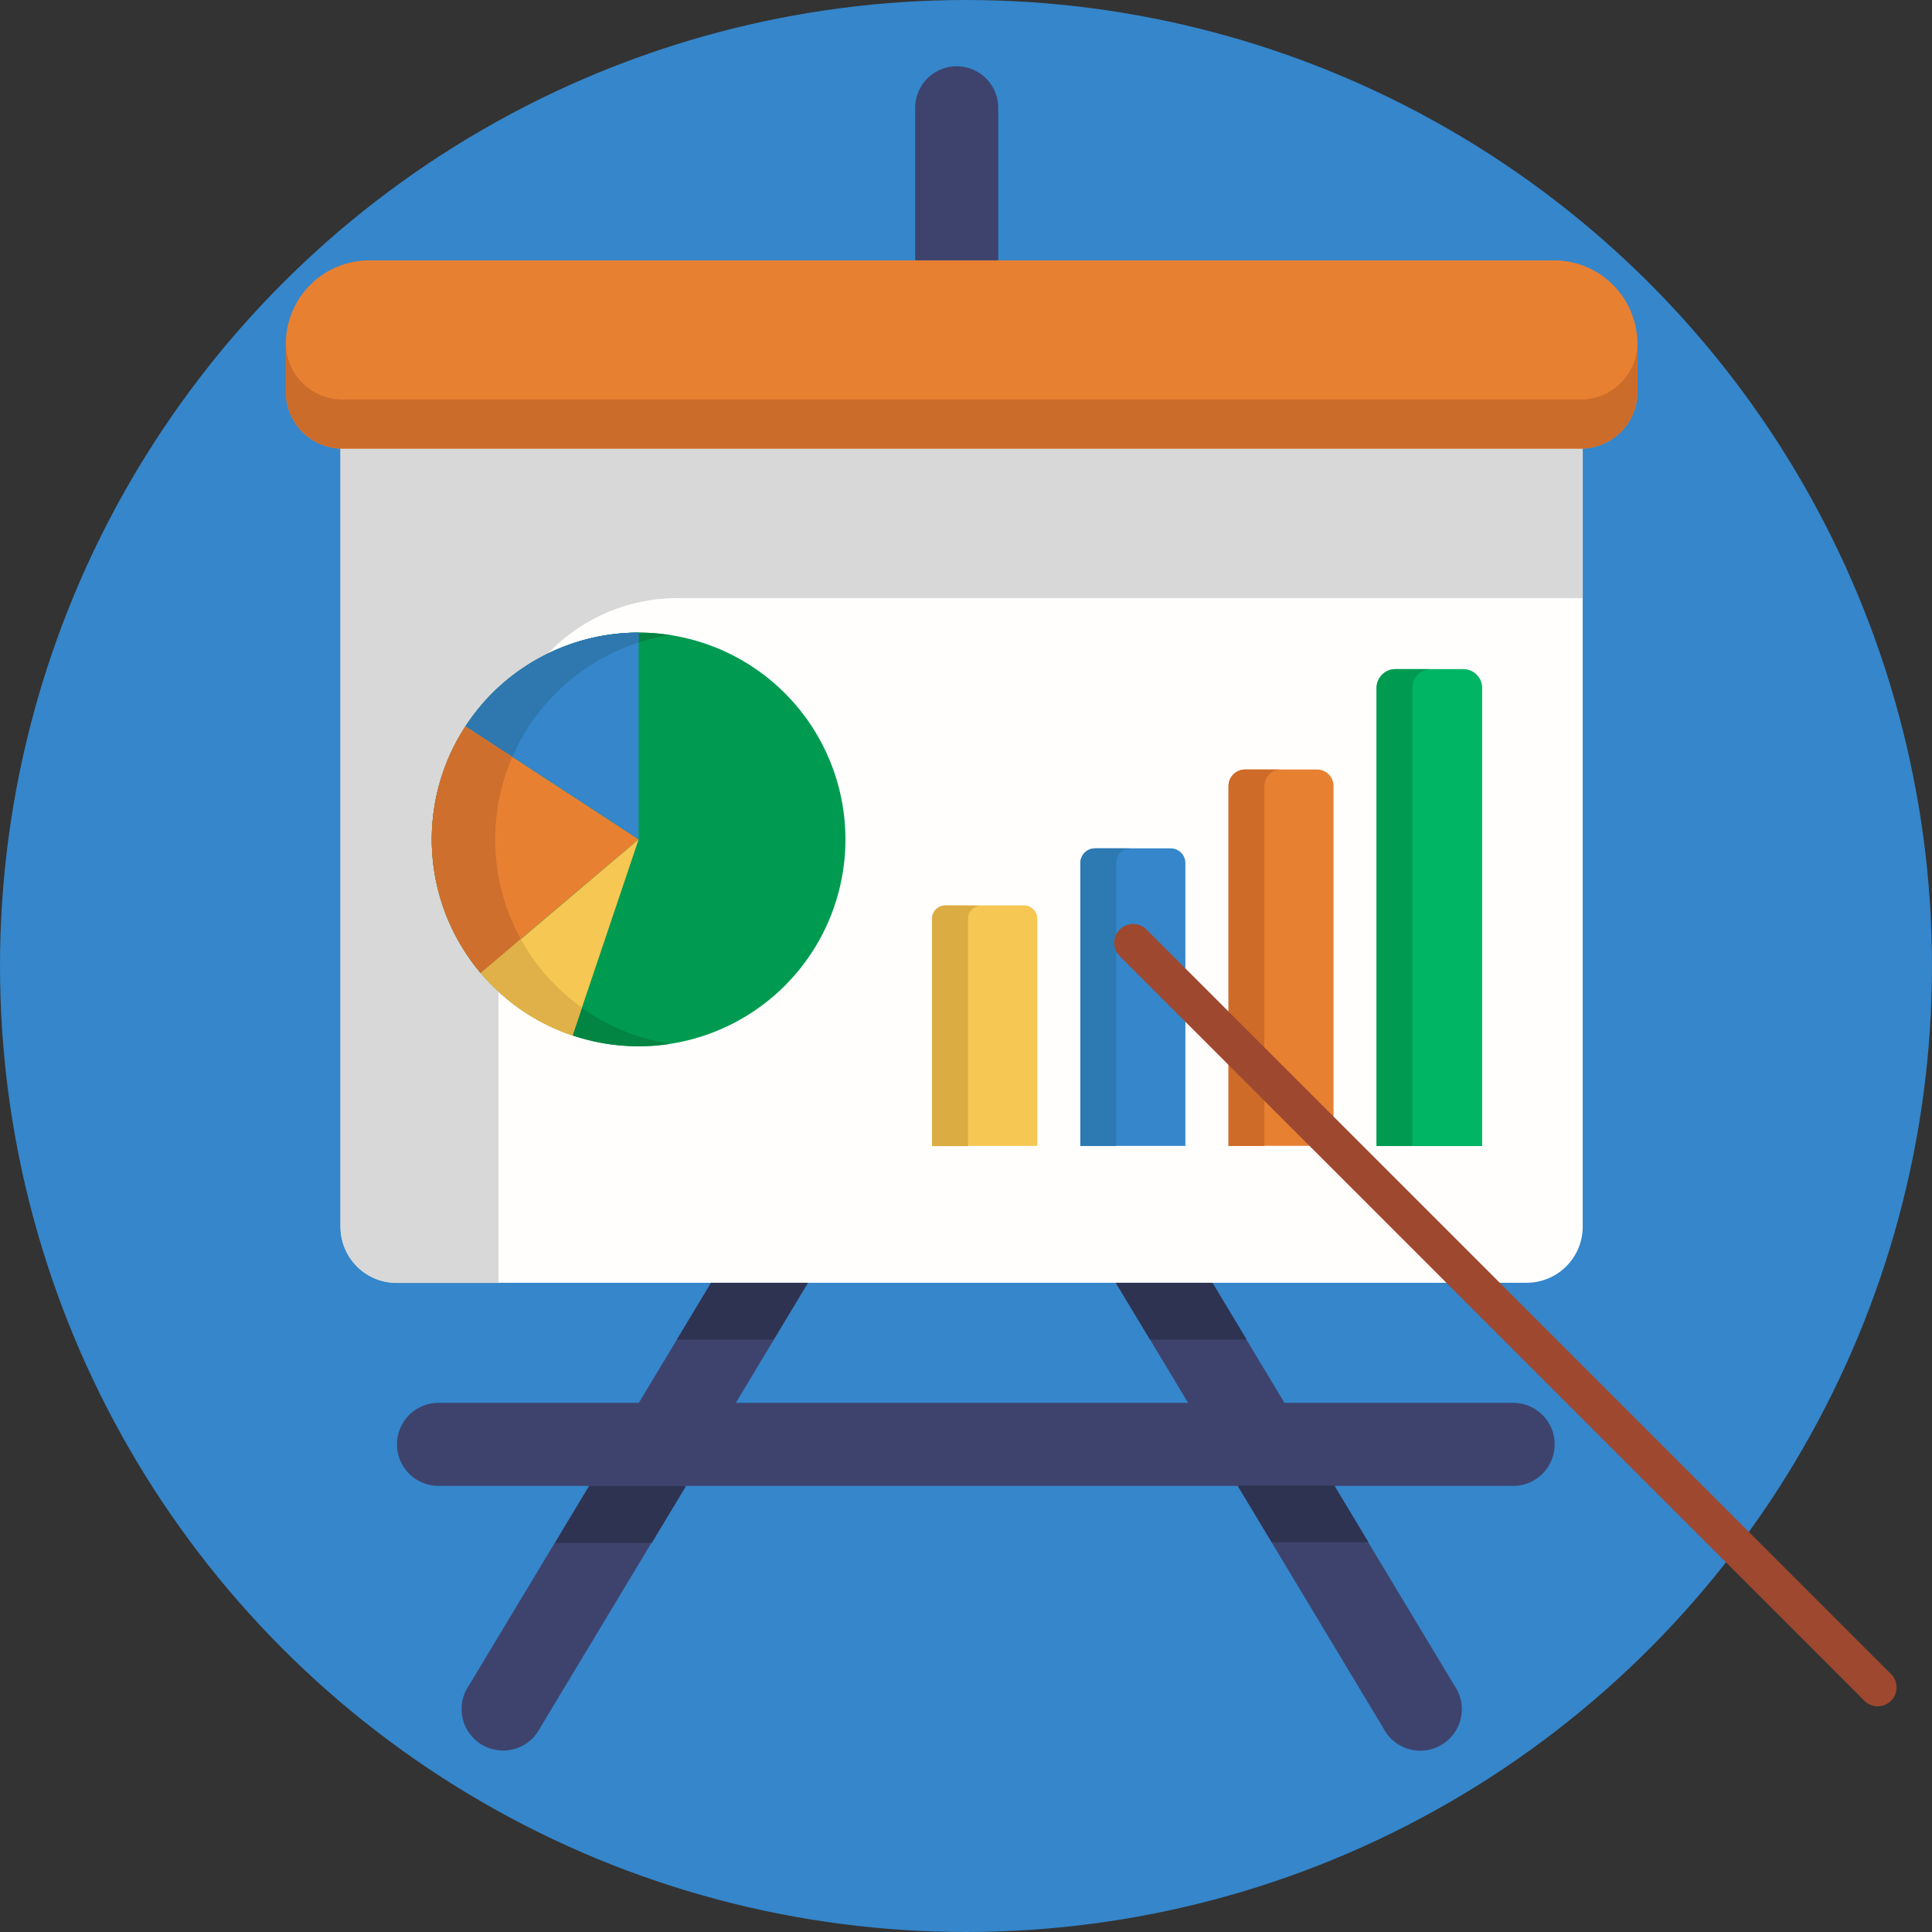
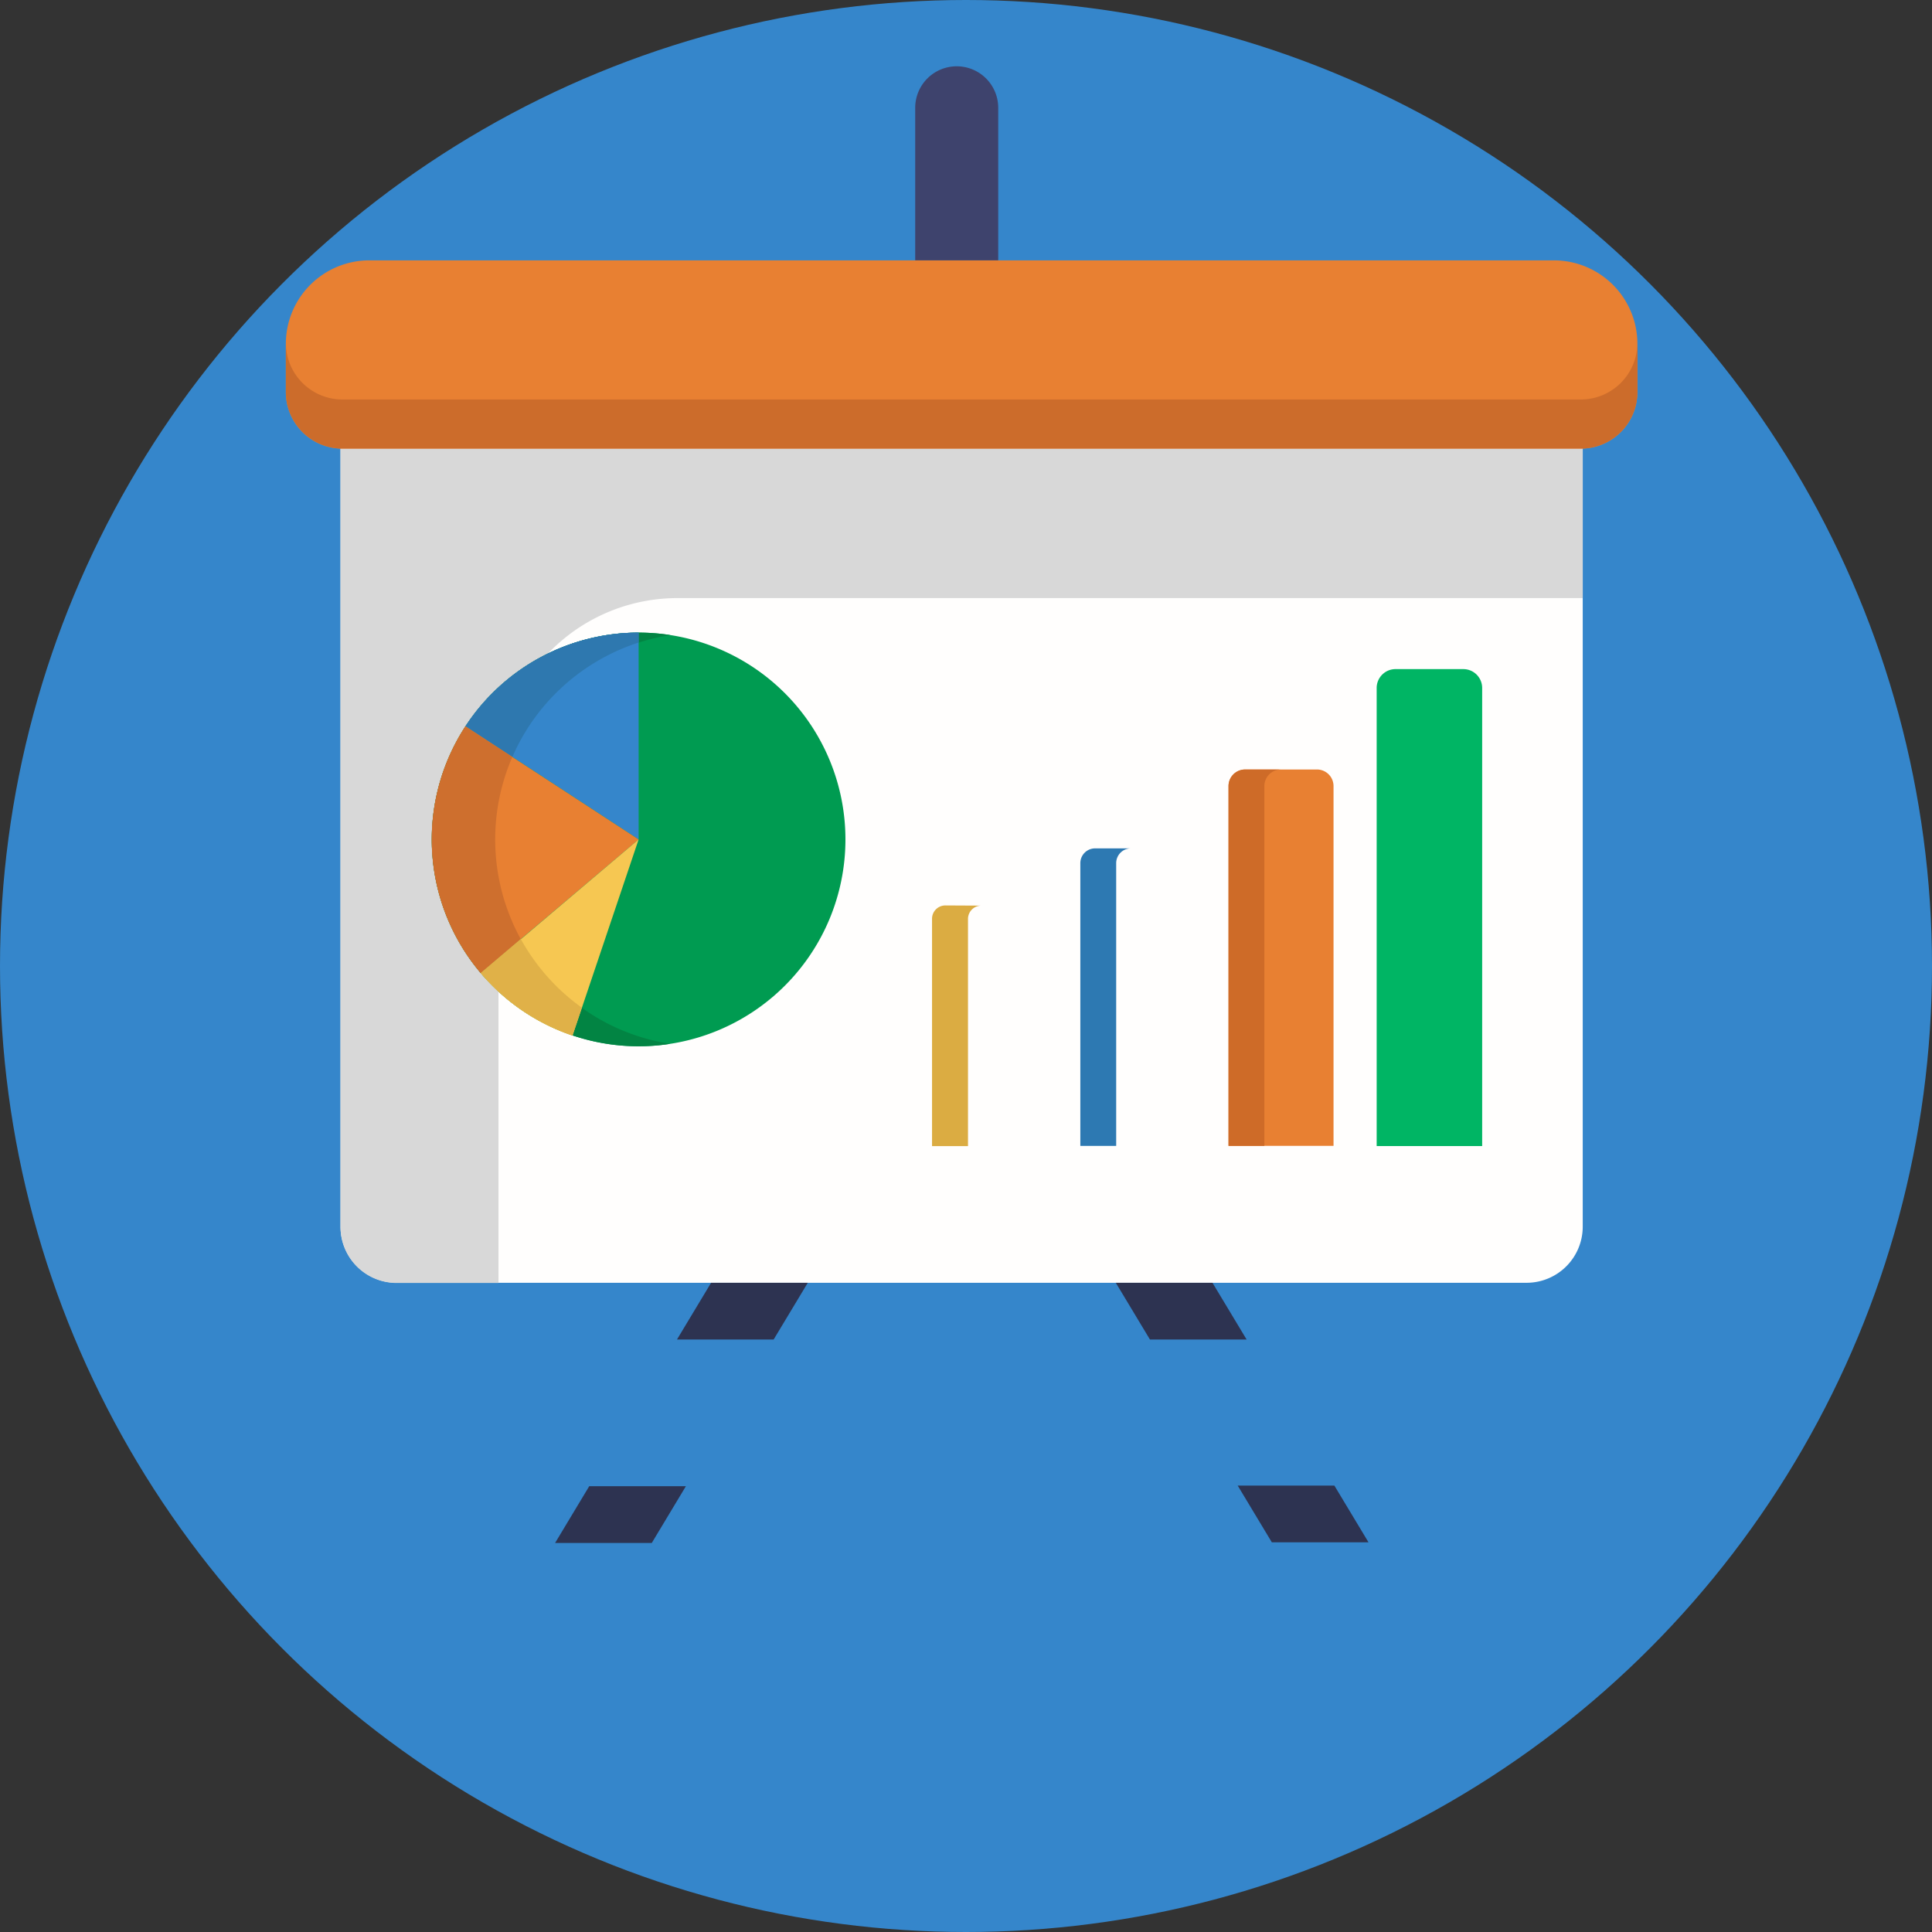
<svg xmlns="http://www.w3.org/2000/svg" viewBox="0 0 512 512">
  <rect x="0" y="0" width="512" height="512" fill="#333333" stroke="none" />
  <defs>
    <style>.cls-1{fill:#3586cb;}.cls-2{fill:#3e436d;}.cls-3{fill:#fffefd;}.cls-4{fill:#d8d8d8;}.cls-5{fill:#f6c752;}.cls-6{fill:#e88032;}.cls-7{fill:#00b564;}.cls-8{fill:#dbac42;}.cls-9{fill:#2d79b2;}.cls-10{fill:#ce6b28;}.cls-11{fill:#009b51;}.cls-12{fill:#028443;}.cls-13{fill:#2e78af;}.cls-14{fill:#ce6f2e;}.cls-15{fill:#e0b148;}.cls-16{fill:#2d3351;}.cls-17{fill:#cc6c2b;}.cls-18{fill:#9e4830;}</style>
  </defs>
  <g id="BULINE">
    <circle class="cls-1" cx="256" cy="256" r="256" />
  </g>
  <g id="Icons">
-     <path class="cls-2" d="M401,371.77H340.4L267.66,250.86l.3-.5a11,11,0,0,0-3.75-15.06h0a10.94,10.94,0,0,0-9.36-.93,11,11,0,0,0-9.37.93h0a11,11,0,0,0-3.74,15.06l.3.5L169.3,371.77H116.21a11,11,0,0,0-11,11h0a11,11,0,0,0,11,11H156.1l-31.83,52.9A11,11,0,1,0,143.08,458l38.64-64.22H328L366.62,458a11,11,0,1,0,18.81-11.32l-31.83-52.9H401a11,11,0,0,0,11-11h0A11,11,0,0,0,401,371.77Zm-206,0,59.93-99.61,59.93,99.61Z" />
    <path class="cls-3" d="M90.26,118.83H419.44a0,0,0,0,1,0,0V325.07a14.88,14.88,0,0,1-14.88,14.88H105.13a14.88,14.88,0,0,1-14.88-14.88V118.83A0,0,0,0,1,90.26,118.83Z" />
    <path class="cls-4" d="M419.44,118.83V158.5H179.55A47.44,47.44,0,0,0,132.1,206V340h-27a14.87,14.87,0,0,1-14.87-14.87V118.83Z" />
    <path class="cls-2" d="M253.54,17.57h0a11,11,0,0,1,11,11V69a0,0,0,0,1,0,0h-22a0,0,0,0,1,0,0V28.55A11,11,0,0,1,253.54,17.57Z" />
-     <path class="cls-5" d="M250.55,239.95h20.83a3.52,3.52,0,0,1,3.52,3.52v60.21a0,0,0,0,1,0,0H247a0,0,0,0,1,0,0V243.47A3.52,3.52,0,0,1,250.55,239.95Z" />
-     <path class="cls-1" d="M290.22,224.82h20a3.92,3.92,0,0,1,3.92,3.92v74.94a0,0,0,0,1,0,0H286.3a0,0,0,0,1,0,0V228.74A3.92,3.92,0,0,1,290.22,224.82Z" />
    <path class="cls-6" d="M330,203.92H349a4.4,4.4,0,0,1,4.4,4.4v95.35a0,0,0,0,1,0,0H325.57a0,0,0,0,1,0,0V208.33A4.4,4.4,0,0,1,330,203.92Z" />
    <path class="cls-7" d="M369.79,177.32h18a5,5,0,0,1,5,5v121.4a0,0,0,0,1,0,0H364.83a0,0,0,0,1,0,0V182.28A5,5,0,0,1,369.79,177.32Z" />
    <path class="cls-8" d="M260.06,240a3.53,3.53,0,0,0-3.53,3.52v60.21H247V243.47a3.53,3.53,0,0,1,3.53-3.52Z" />
    <path class="cls-9" d="M299.72,224.83a3.91,3.91,0,0,0-3.92,3.91v74.94h-9.5V228.74a3.91,3.91,0,0,1,3.92-3.91Z" />
    <path class="cls-10" d="M339.47,203.93a4.39,4.39,0,0,0-4.4,4.4v95.35h-9.5V208.33a4.39,4.39,0,0,1,4.4-4.4Z" />
-     <path class="cls-11" d="M379.29,177.33a5,5,0,0,0-5,4.95v121.4h-9.5V182.28a5,5,0,0,1,5-4.95Z" />
    <path class="cls-11" d="M224.05,222.46a54.81,54.81,0,1,1-54.81-54.81A54.81,54.81,0,0,1,224.05,222.46Z" />
    <path class="cls-12" d="M168.53,274.41a54.19,54.19,0,0,0,9.1,2.21,54,54,0,0,1-8.39.65,54.81,54.81,0,1,1,0-109.62,54.2,54.2,0,0,1,8.4.65,53.22,53.22,0,0,0-8.4,2,55,55,0,0,0-29.08,22.2,53.68,53.68,0,0,0-4.37,8.12A54.9,54.9,0,0,0,138,248.87a55.17,55.17,0,0,0,16.17,18.18A53.9,53.9,0,0,0,168.53,274.41Z" />
    <path class="cls-1" d="M169.24,167.65v54.81l-45.89-30A54.78,54.78,0,0,1,169.24,167.65Z" />
    <path class="cls-13" d="M169.24,167.65v2.63a55,55,0,0,0-29.08,22.2,53.68,53.68,0,0,0-4.37,8.12l-12.44-8.12A54.78,54.78,0,0,1,169.24,167.65Z" />
    <path class="cls-6" d="M169.24,222.46l-41.84,35.4a54.82,54.82,0,0,1-4.05-65.38Z" />
    <path class="cls-14" d="M138,248.87l-10.62,9a54.82,54.82,0,0,1-4.05-65.38l12.44,8.12A54.9,54.9,0,0,0,138,248.87Z" />
    <path class="cls-5" d="M169.24,222.46l-17.52,52a54.81,54.81,0,0,1-24.32-16.55Z" />
    <path class="cls-15" d="M154.19,267.05l-2.47,7.36a54.81,54.81,0,0,1-24.32-16.55l10.62-9a55.17,55.17,0,0,0,16.17,18.18Z" />
    <polygon class="cls-16" points="214.07 339.95 205.02 354.99 179.4 354.99 188.45 339.95 214.07 339.95" />
    <polygon class="cls-16" points="181.77 393.86 172.72 408.91 147.1 408.91 156.15 393.86 181.77 393.86" />
    <polygon class="cls-16" points="295.7 339.95 304.75 354.99 330.37 354.99 321.32 339.95 295.7 339.95" />
    <polygon class="cls-16" points="328 393.69 337.05 408.73 362.67 408.73 353.62 393.69 328 393.69" />
    <path class="cls-6" d="M97.9,69H411.8a22.13,22.13,0,0,1,22.13,22.13v12.77a15,15,0,0,1-15,15H90.75a15,15,0,0,1-15-15V91.08A22.13,22.13,0,0,1,97.9,69Z" />
    <path class="cls-17" d="M433.92,91v12.87a15,15,0,0,1-15,15H90.76a15,15,0,0,1-15-15V91a15,15,0,0,0,15,14.87H418.94A15,15,0,0,0,433.92,91Z" />
-     <path class="cls-18" d="M497.62,452.19a5,5,0,0,1-3.54-1.47L296.7,253.34a5,5,0,0,1,7.07-7.07L501.15,443.65a5,5,0,0,1,0,7.07A5,5,0,0,1,497.62,452.19Z" />
  </g>
</svg>